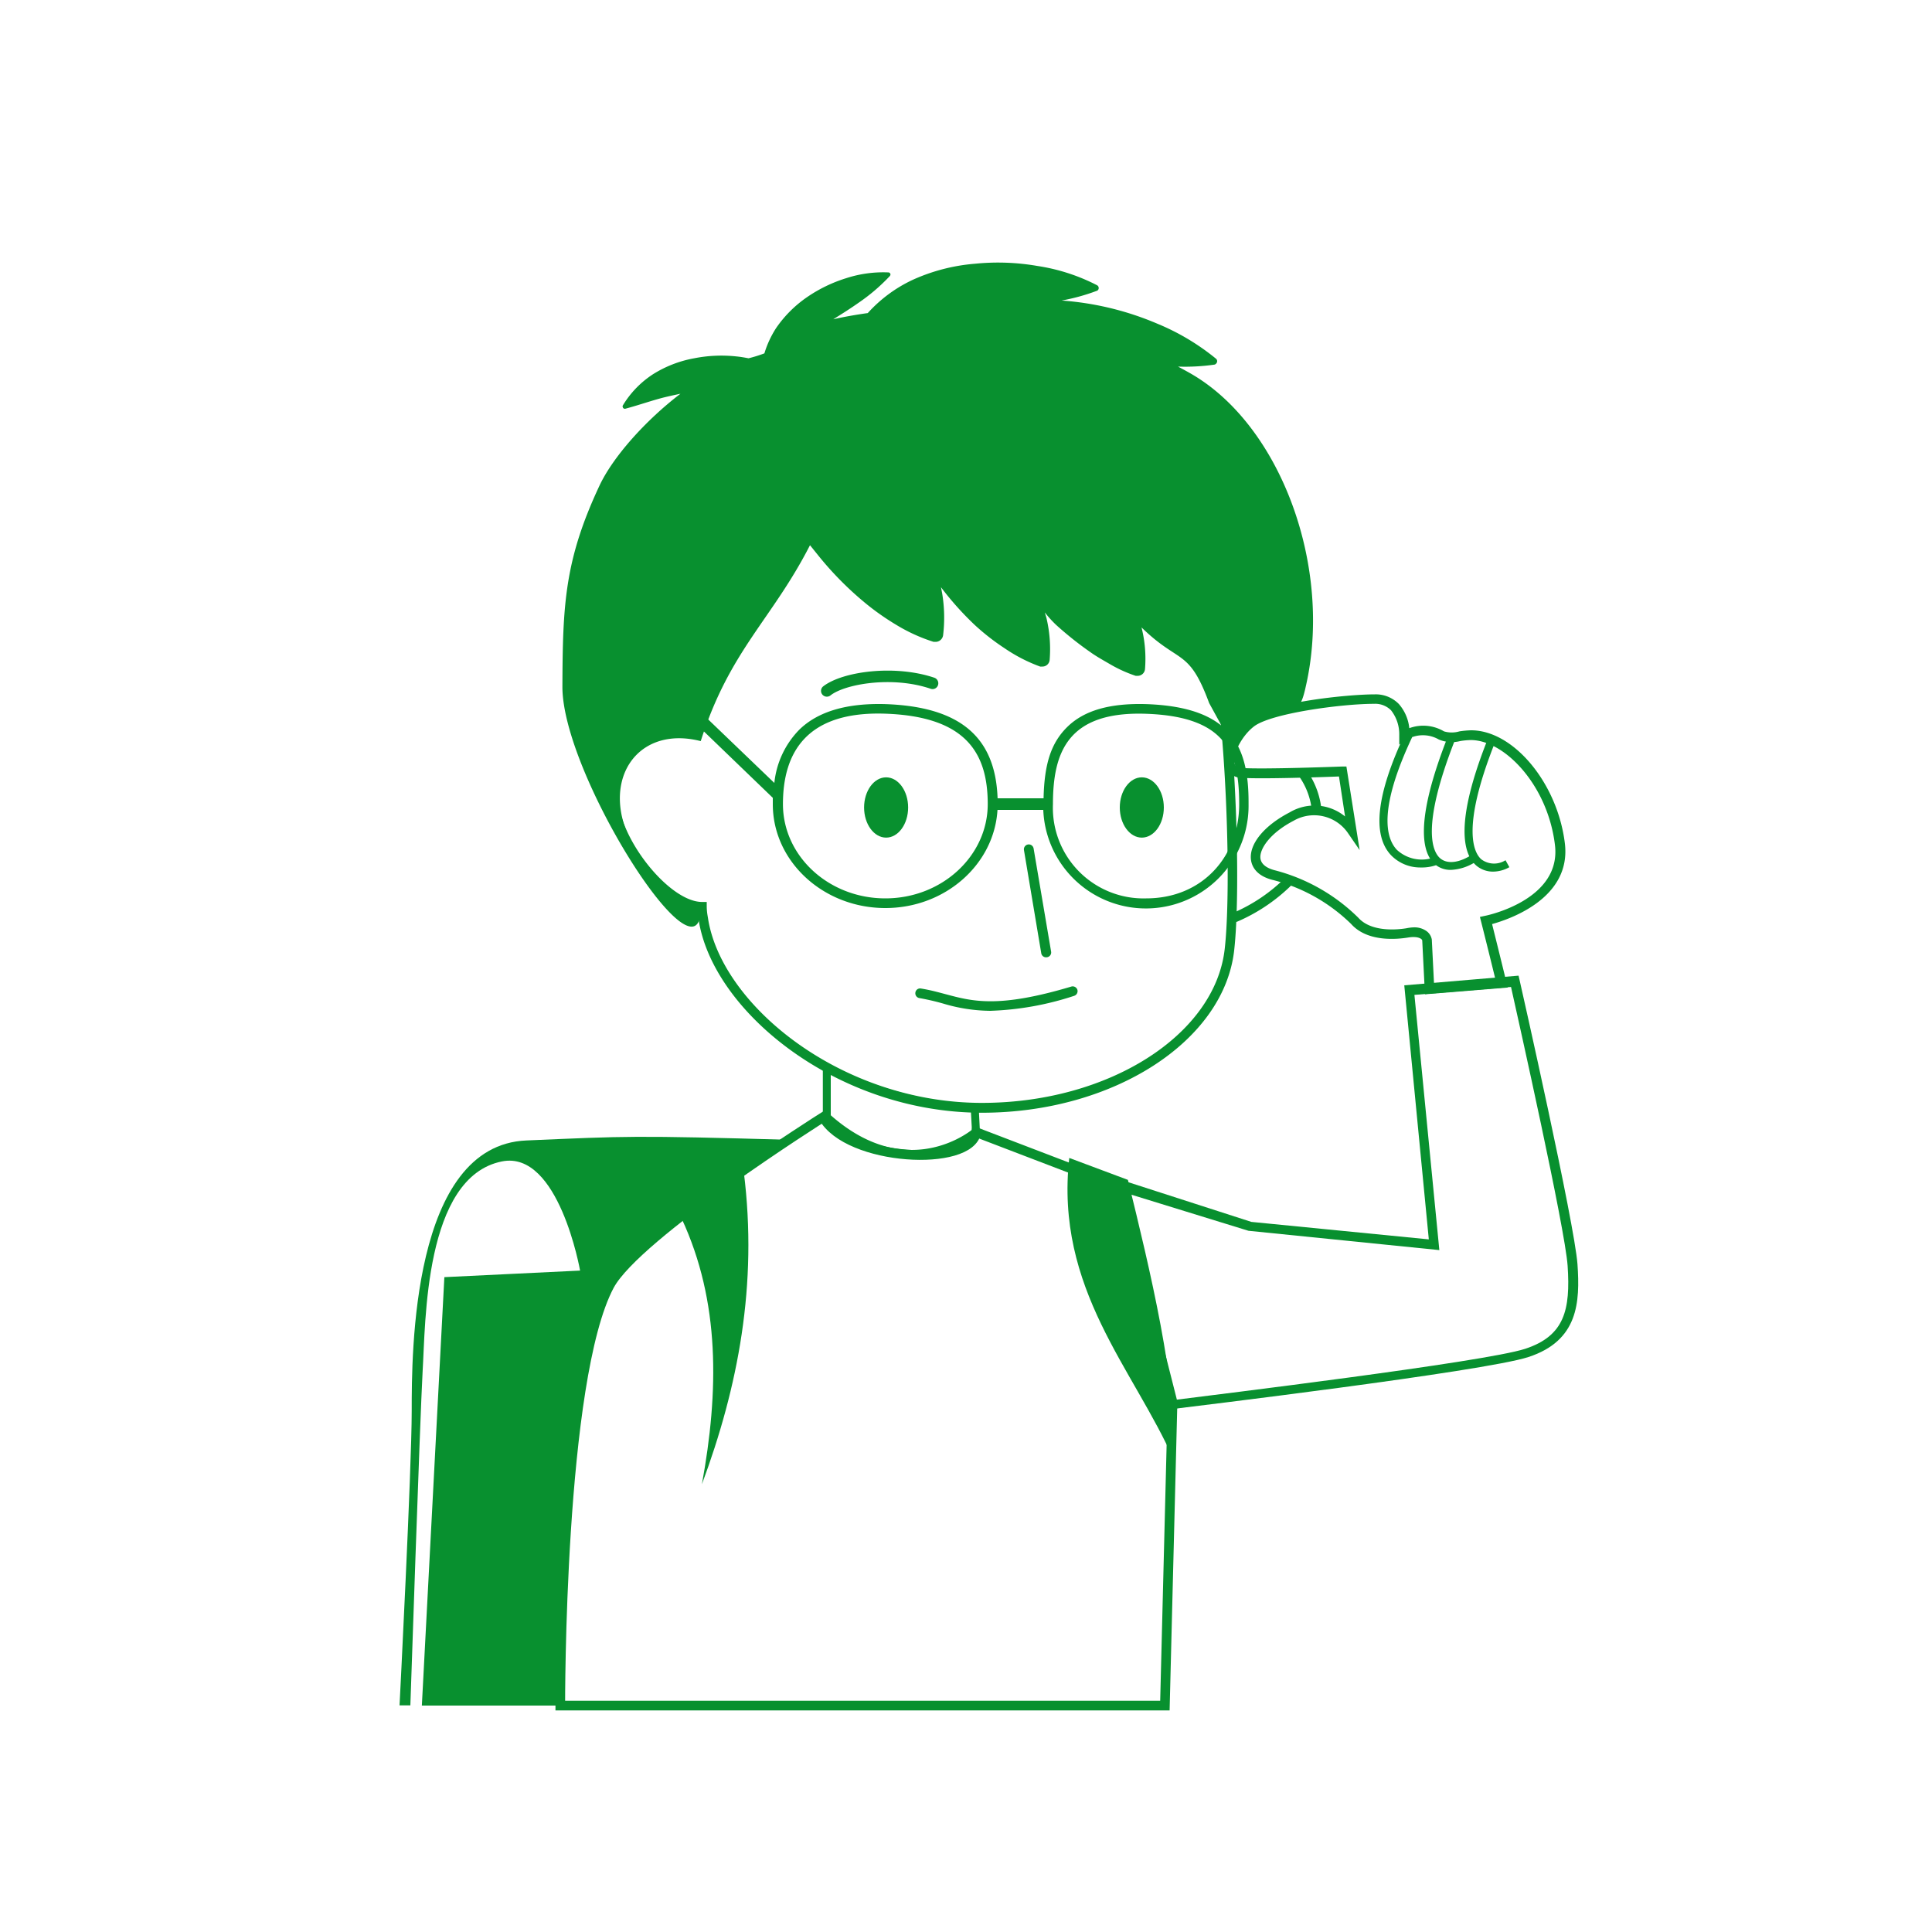
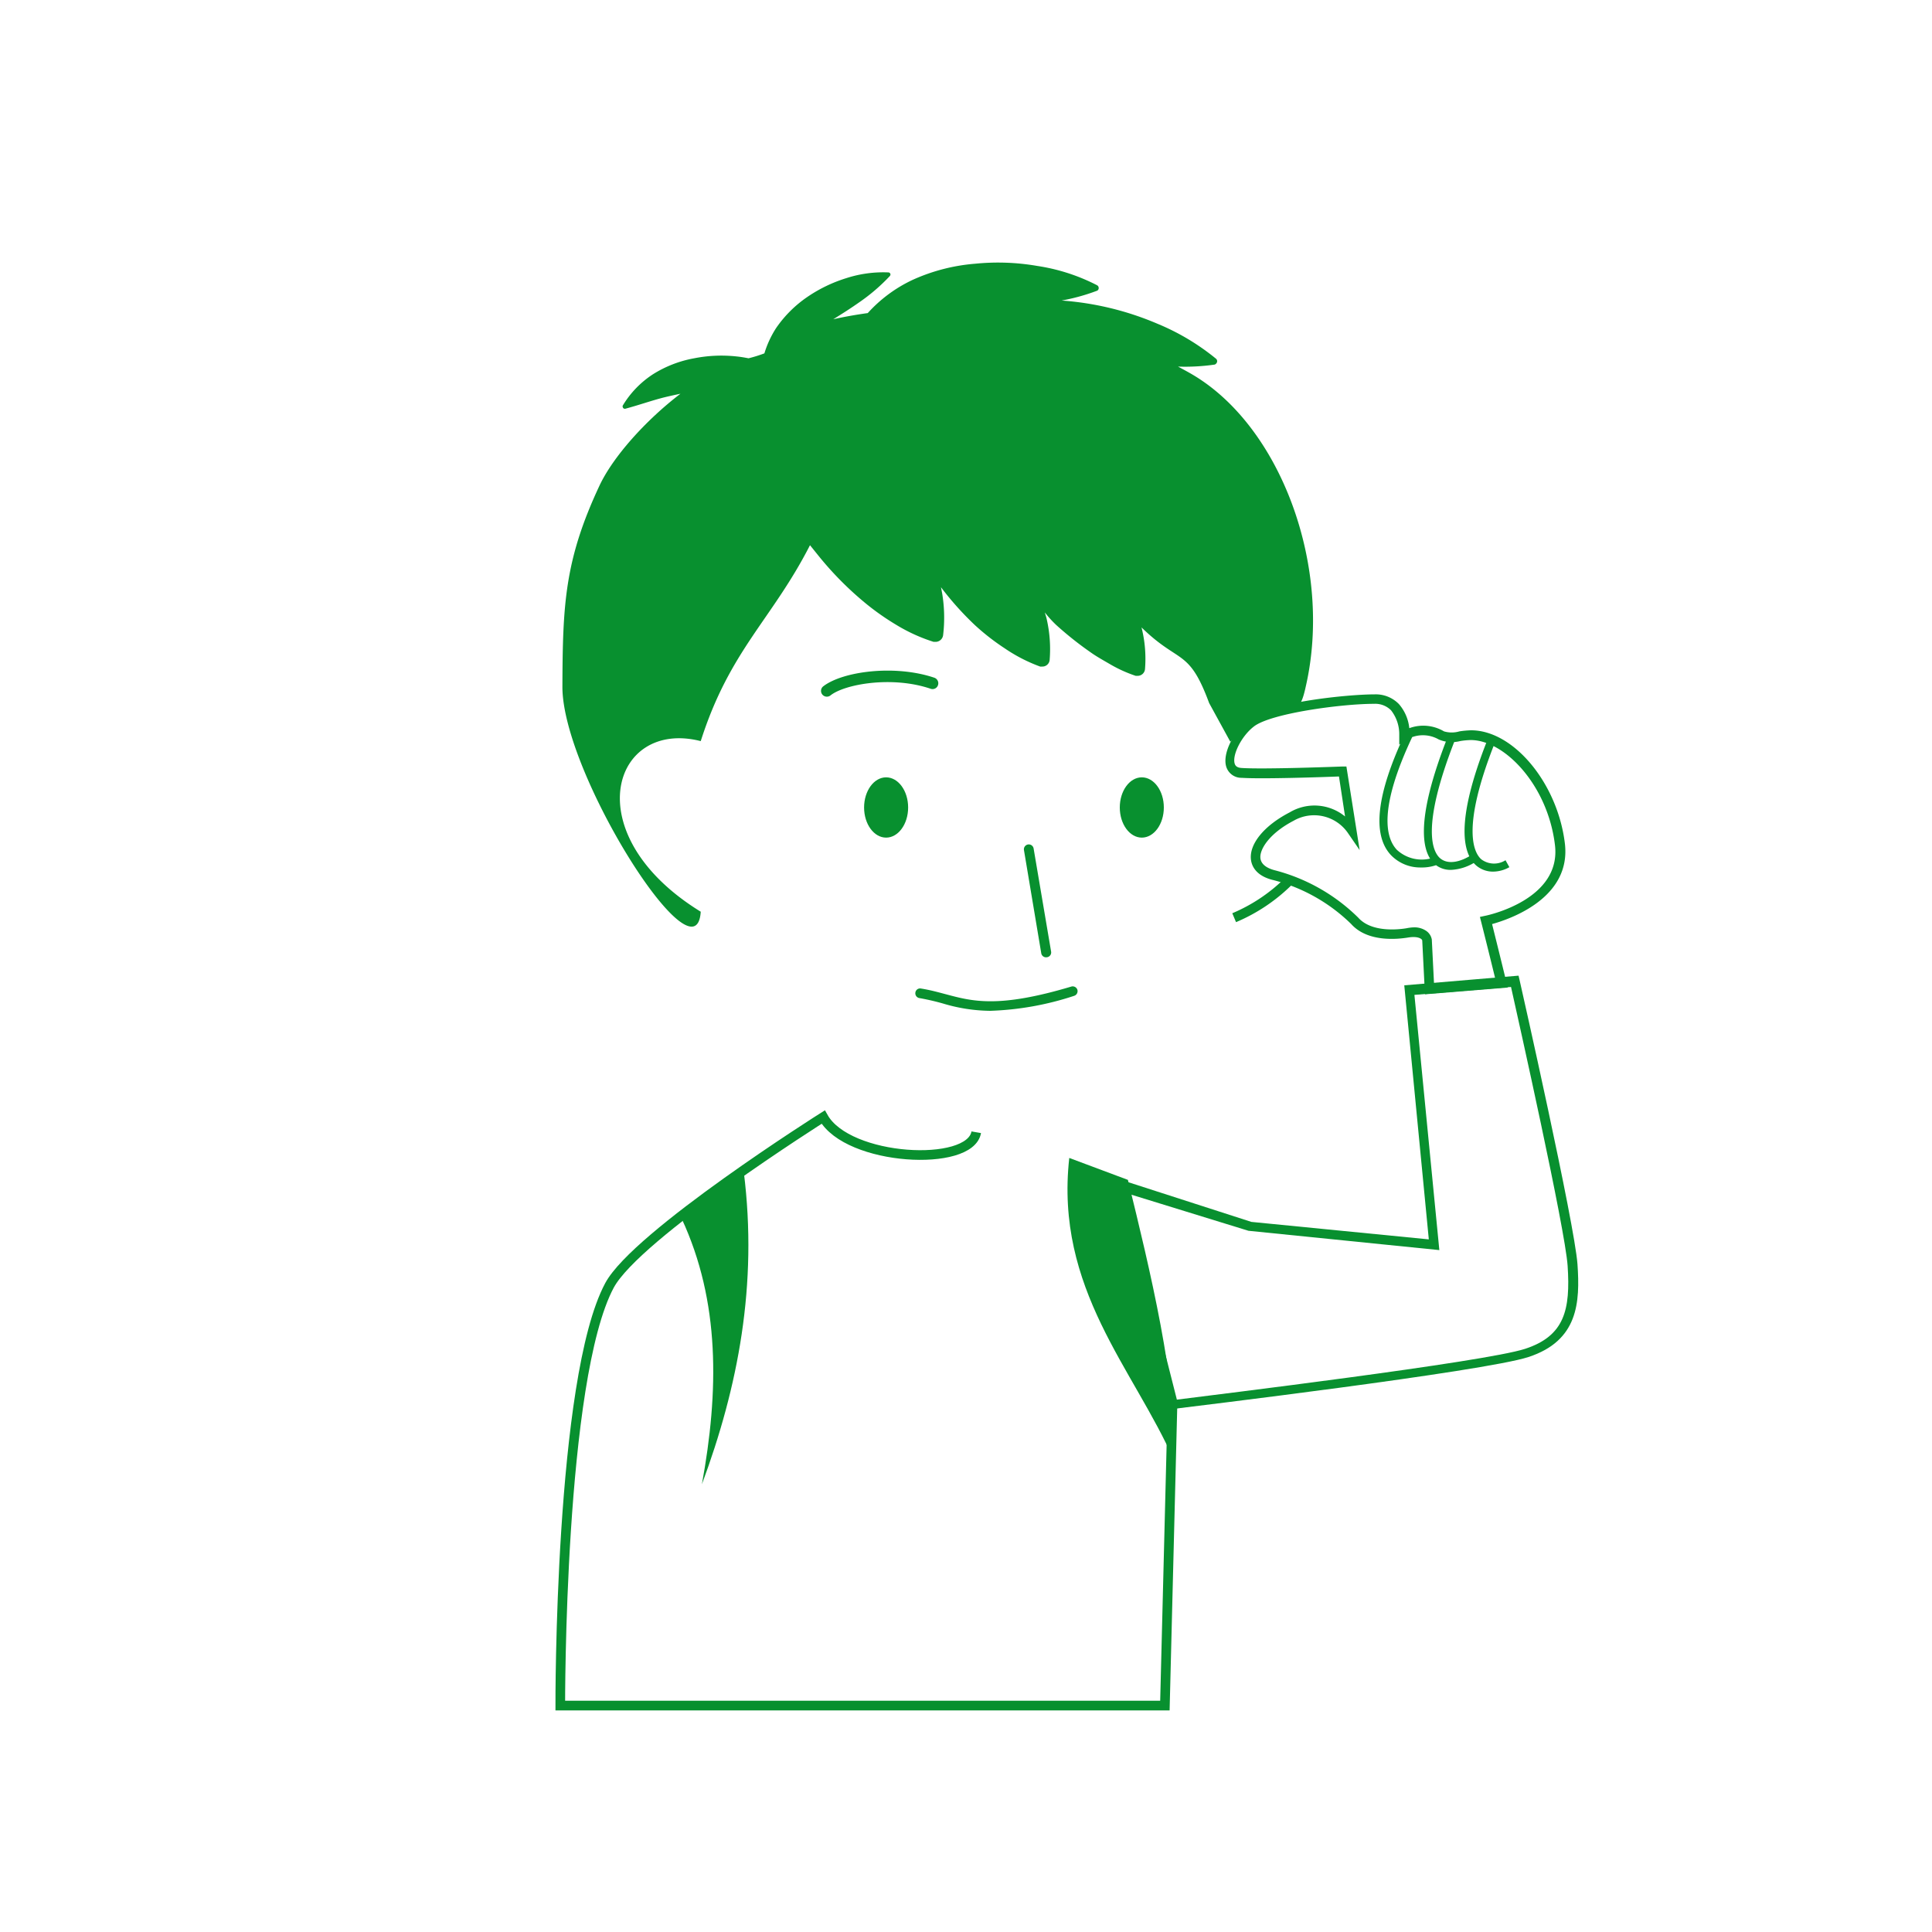
<svg xmlns="http://www.w3.org/2000/svg" viewBox="0 0 200 200">
  <defs>
    <style>.cls-1{fill:#08902f;}.cls-2{fill:none;stroke:#08902f;stroke-miterlimit:10;}</style>
  </defs>
  <title>0912目の治療について_01</title>
  <g id="イラスト6">
-     <path class="cls-1" d="M101.68,115.19c-15.08,0-27.93-10.54-29.36-20l-.06-.35c0-.22,0-.29-.06-.51C68.32,93.81,63,87,63,82.37s3-7.7,7.22-7.7a6.21,6.21,0,0,1,2,.35c0-1.45.08-2.92.08-2.92l-1.61-23L84,35.87c.77-.34,19-8.26,26.27-2.68s14.39,27.3,16,34.14c1.58,6.58,2.25,24.4,1.49,31.06-1.07,9.42-12.54,16.8-26.11,16.8ZM70.19,75.67c-3.72,0-6.22,2.69-6.22,6.7,0,4.33,5.29,11,8.71,11h.48l0,.47a6.32,6.32,0,0,0,.07.84l.06.36c1.37,9,13.79,19.13,28.37,19.13h0c13.07,0,24.1-7,25.12-15.92.75-6.58.09-24.21-1.47-30.71-1.62-6.75-8.62-28.11-15.68-33.57-6.51-5.05-23.79,2.17-25.16,2.76L71.73,49.51l1.58,22.57a8,8,0,0,1-1.11,3.7l0,.77.31-.34A5.17,5.17,0,0,0,70.19,75.67Z" />
-     <path class="cls-2" d="M136.31,84a7.89,7.89,0,0,0-1.37-3.85" />
    <path class="cls-2" d="M127.76,95a17.81,17.81,0,0,0,5.74-3.88" />
-     <path class="cls-1" d="M82,118c-16.64-.47-17-.39-27.51.06-11.87.5-11.87,22-11.87,28s-1.26,30.48-1.26,30.48h1.12s1-29.77,1.27-34.59c.31-5,.15-20.11,8.21-21.72,5.89-1.18,8.09,11.3,8.09,11.3L46,132.21l-2.33,44.35H58.34s-.07-33.77,5.13-43.49C65.49,129.28,76.27,121.78,82,118Z" />
    <ellipse class="cls-1" cx="91.73" cy="83.59" rx="2.28" ry="3.12" />
    <ellipse class="cls-1" cx="118.2" cy="83.59" rx="2.28" ry="3.12" />
    <path class="cls-1" d="M108.29,99.1a.5.5,0,0,1-.5-.42L106,88a.5.5,0,0,1,1-.16l1.81,10.67a.5.5,0,0,1-.41.58Z" />
    <path class="cls-1" d="M102.51,104.64a17.43,17.43,0,0,1-4.87-.75,24.41,24.41,0,0,0-2.47-.57.5.5,0,0,1-.41-.57.49.49,0,0,1,.57-.42c1,.16,1.77.38,2.57.59,2.8.75,5.46,1.46,13-.79a.51.51,0,0,1,.63.33.51.51,0,0,1-.34.63A30.84,30.84,0,0,1,102.51,104.64Z" />
    <path class="cls-1" d="M85.59,72.12a.61.61,0,0,1-.47-.23.6.6,0,0,1,.1-.84c2-1.55,7.4-2.28,11.51-.89a.61.61,0,0,1,.37.77.59.59,0,0,1-.76.37c-4-1.36-8.9-.48-10.37.69A.6.6,0,0,1,85.59,72.12Z" />
    <path class="cls-1" d="M123.21,38.64c-.42-.24-.83-.46-1.26-.69a21.64,21.64,0,0,0,3.74-.2.3.3,0,0,0,.21-.12.34.34,0,0,0,0-.48,24,24,0,0,0-6.09-3.64,30.83,30.83,0,0,0-9.91-2.4,20.76,20.76,0,0,0,3.63-1,.29.29,0,0,0,.17-.14.33.33,0,0,0-.13-.44,19.91,19.91,0,0,0-6.19-2,23.8,23.8,0,0,0-6.43-.23,19.4,19.4,0,0,0-6.47,1.67,14.6,14.6,0,0,0-4.65,3.44c-1.37.19-2.55.41-3.57.64.85-.53,1.71-1.07,2.58-1.68a19.53,19.53,0,0,0,3.28-2.8.26.26,0,0,0,.06-.14.22.22,0,0,0-.22-.23,12.43,12.43,0,0,0-4.37.6,15,15,0,0,0-4,1.93,12.4,12.4,0,0,0-3.24,3.22,10.29,10.29,0,0,0-1.22,2.63,14.78,14.78,0,0,1-1.64.51c-.41-.08-.82-.15-1.23-.19a14.49,14.49,0,0,0-4.4.19,12,12,0,0,0-4.26,1.65,10,10,0,0,0-3.13,3.24.2.2,0,0,0,0,.17.22.22,0,0,0,.27.16c1.45-.39,2.73-.85,4-1.17.57-.14,1.13-.26,1.7-.38-3.63,2.77-7,6.55-8.39,9.53C58.44,58,58.25,62.6,58.22,71.11c0,9,13.83,30.77,14.32,23.27-13-8-9.16-20,0-17.66,3-9.41,7.36-12.56,11.31-20.28l1,1.24a34,34,0,0,0,4.8,4.81,26.36,26.36,0,0,0,3.09,2.17,17.75,17.75,0,0,0,3.89,1.78h0l.12,0a.79.79,0,0,0,.88-.68,15.27,15.27,0,0,0-.1-4.35l-.12-.62a31.47,31.47,0,0,0,3.52,3.93A23.86,23.86,0,0,0,104,67.11,16.56,16.56,0,0,0,107.67,69h0a.53.53,0,0,0,.18,0,.75.75,0,0,0,.81-.69,13.92,13.92,0,0,0-.31-4.24c-.05-.23-.13-.45-.19-.67a11.85,11.85,0,0,0,1.17,1.29,35.41,35.41,0,0,0,3.53,2.81c.65.47,1.39.87,2.14,1.31a14.1,14.1,0,0,0,2.56,1.15l0,0,.16,0a.76.76,0,0,0,.81-.69,13.22,13.22,0,0,0-.36-4.32c3.93,3.84,4.89,2.12,7,7.83l2.19,4c6.25-5.94,6.83-1.18,7.81-5.7C138,58.77,132.62,44,123.21,38.64Z" />
-     <path class="cls-1" d="M94.37,119.86c-2.59,0-5.72-.92-9.05-3.92l-.14-.12v-6l.62.36a36.55,36.55,0,0,0,15.12,4.13l.38,0,.15,3-.15.13A11.36,11.36,0,0,1,94.37,119.86ZM86,115.45c7.4,6.53,13.58,2.31,14.61,1.51l-.1-1.88A38.15,38.15,0,0,1,86,111.2Z" />
    <path class="cls-1" d="M70.56,126.14c4,8.6,3.86,17.91,2.1,27.51C76.4,143.59,78.46,133,77,121.36Z" />
    <path class="cls-1" d="M116.76,122.14c2.24,9.09,5.18,21.29,4.8,29.1-4.17-9.52-12.38-17.79-10.87-31.37Z" />
    <path class="cls-1" d="M121.08,146,115,121.8l14.54,4.69,18.37,1.81L145.37,102l11.83-1,.1.43c.23,1,5.69,25.19,6,29.44.27,3.94.09,7.92-5.08,9.61-4.63,1.51-35.45,5.2-36.67,5.36Zm-4.69-22.55,5.44,21.44c3.72-.48,31.81-3.88,36.05-5.26,4.09-1.34,4.7-4.05,4.4-8.59-.26-3.87-5.12-25.55-5.86-28.87l-10,.82L149,129.41l-19.76-2Z" />
    <path class="cls-1" d="M147.1,89.8A4.2,4.2,0,0,1,144,88.53c-2-2.12-1.49-6.36,1.44-12.58l.75.35c-3.46,7.34-2.78,10.4-1.59,11.67a3.79,3.79,0,0,0,3.77.82l.3.77A4.5,4.5,0,0,1,147.1,89.8Z" />
    <path class="cls-1" d="M150.2,90.05a2.49,2.49,0,0,1-1.61-.54c-1.36-1.12-2.24-4.34,1.32-13.34l.76.3c-3.68,9.32-2.32,11.78-1.56,12.4s2,.44,3.32-.43l.45.69A5.1,5.1,0,0,1,150.2,90.05Z" />
    <path class="cls-1" d="M154.57,90.23a2.66,2.66,0,0,1-1.76-.64c-1.34-1.18-2.24-4.37,1.14-12.93l.77.3c-3.5,8.86-2.12,11.35-1.37,12a2.2,2.2,0,0,0,2.5.09l.4.72A3.48,3.48,0,0,1,154.57,90.23Z" />
    <path class="cls-1" d="M147.51,102.93l-.28-5.56c0-.16-.41-.49-1.45-.32s-4.19.53-5.91-1.4a17.94,17.94,0,0,0-8-4.53c-1.88-.43-2.29-1.5-2.37-2.11-.21-1.62,1.35-3.54,4-4.91a5,5,0,0,1,5.74.42l-.63-4.14c-1.75.07-8,.28-10.06.14a1.64,1.64,0,0,1-1.6-1.12c-.46-1.41.82-3.72,2.25-4.91,2.17-1.81,10.36-2.61,13.11-2.61a3.34,3.34,0,0,1,2.5,1,4.49,4.49,0,0,1,1.08,2.5,4.21,4.21,0,0,1,3.59.33,2.81,2.81,0,0,0,1.6,0,9.54,9.54,0,0,1,1.21-.11c4.39,0,8.93,5.46,9.7,11.67.72,5.69-5.66,7.87-7.53,8.39.23.93.78,3.12,1.48,6l.14.57ZM146.33,96a2.17,2.17,0,0,1,1.32.37,1.37,1.37,0,0,1,.57.89l.23,4.57,6.34-.52c-.86-3.51-1.46-5.88-1.46-5.88l-.13-.51.51-.11c.33-.06,8-1.7,7.25-7.4-.77-6.18-5.23-10.8-8.71-10.8a7.89,7.89,0,0,0-1.07.1,3.48,3.48,0,0,1-2.24-.16,3.29,3.29,0,0,0-3.28,0l-.81.53,0-1a4,4,0,0,0-.85-2.55,2.31,2.31,0,0,0-1.77-.67c-3.38,0-10.8,1-12.47,2.38-1.27,1-2.23,2.95-1.94,3.83.06.18.2.4.71.43,2.29.16,10.32-.15,10.4-.15l.45,0L140.75,88l-1.23-1.79a4.25,4.25,0,0,0-5.6-1.25c-2.54,1.32-3.56,3-3.44,3.9.1.76.93,1.1,1.6,1.26A19.11,19.11,0,0,1,140.61,95c1.38,1.55,4.18,1.23,5,1.09A4.53,4.53,0,0,1,146.33,96Z" />
-     <path class="cls-2" d="M101.06,117.21c-.63,3.66-13.29,3-15.84-1.57,0,0-19.34,12.21-22.13,17.43C57.9,142.79,58,176.56,58,176.56h62.59l.78-31-5.78-22.79Z" />
-     <path class="cls-1" d="M118.67,72.89c-3.73-.11-6.39.63-8.14,2.32s-2.42,3.91-2.5,7.43h-4.76c-.22-6.37-3.91-9.48-11.6-9.75-4-.12-7,.76-8.93,2.65a9.2,9.2,0,0,0-2.58,5.51l-7-6.72-.83.87L80,82.59c0,.22,0,.43,0,.66C80,89.18,85.23,94,91.65,94c6.2,0,11.27-4.51,11.61-10.16H108a10.63,10.63,0,0,0,21.25-.6C129.29,77.26,127.49,73.2,118.67,72.89ZM91.65,93c-5.85,0-10.6-4.37-10.6-9.76s2.5-9.64,10.6-9.36c8.28.29,10.6,4,10.6,9.36S97.51,93,91.65,93Zm27,0A9.38,9.38,0,0,1,109,83.25c0-5.38,1.54-9.64,9.64-9.36,8.28.29,9.64,4,9.64,9.36S124.51,93,118.65,93Z" />
+     <path class="cls-2" d="M101.06,117.21c-.63,3.66-13.29,3-15.84-1.57,0,0-19.34,12.21-22.13,17.43C57.9,142.79,58,176.56,58,176.56h62.59l.78-31-5.78-22.79" />
  </g>
</svg>